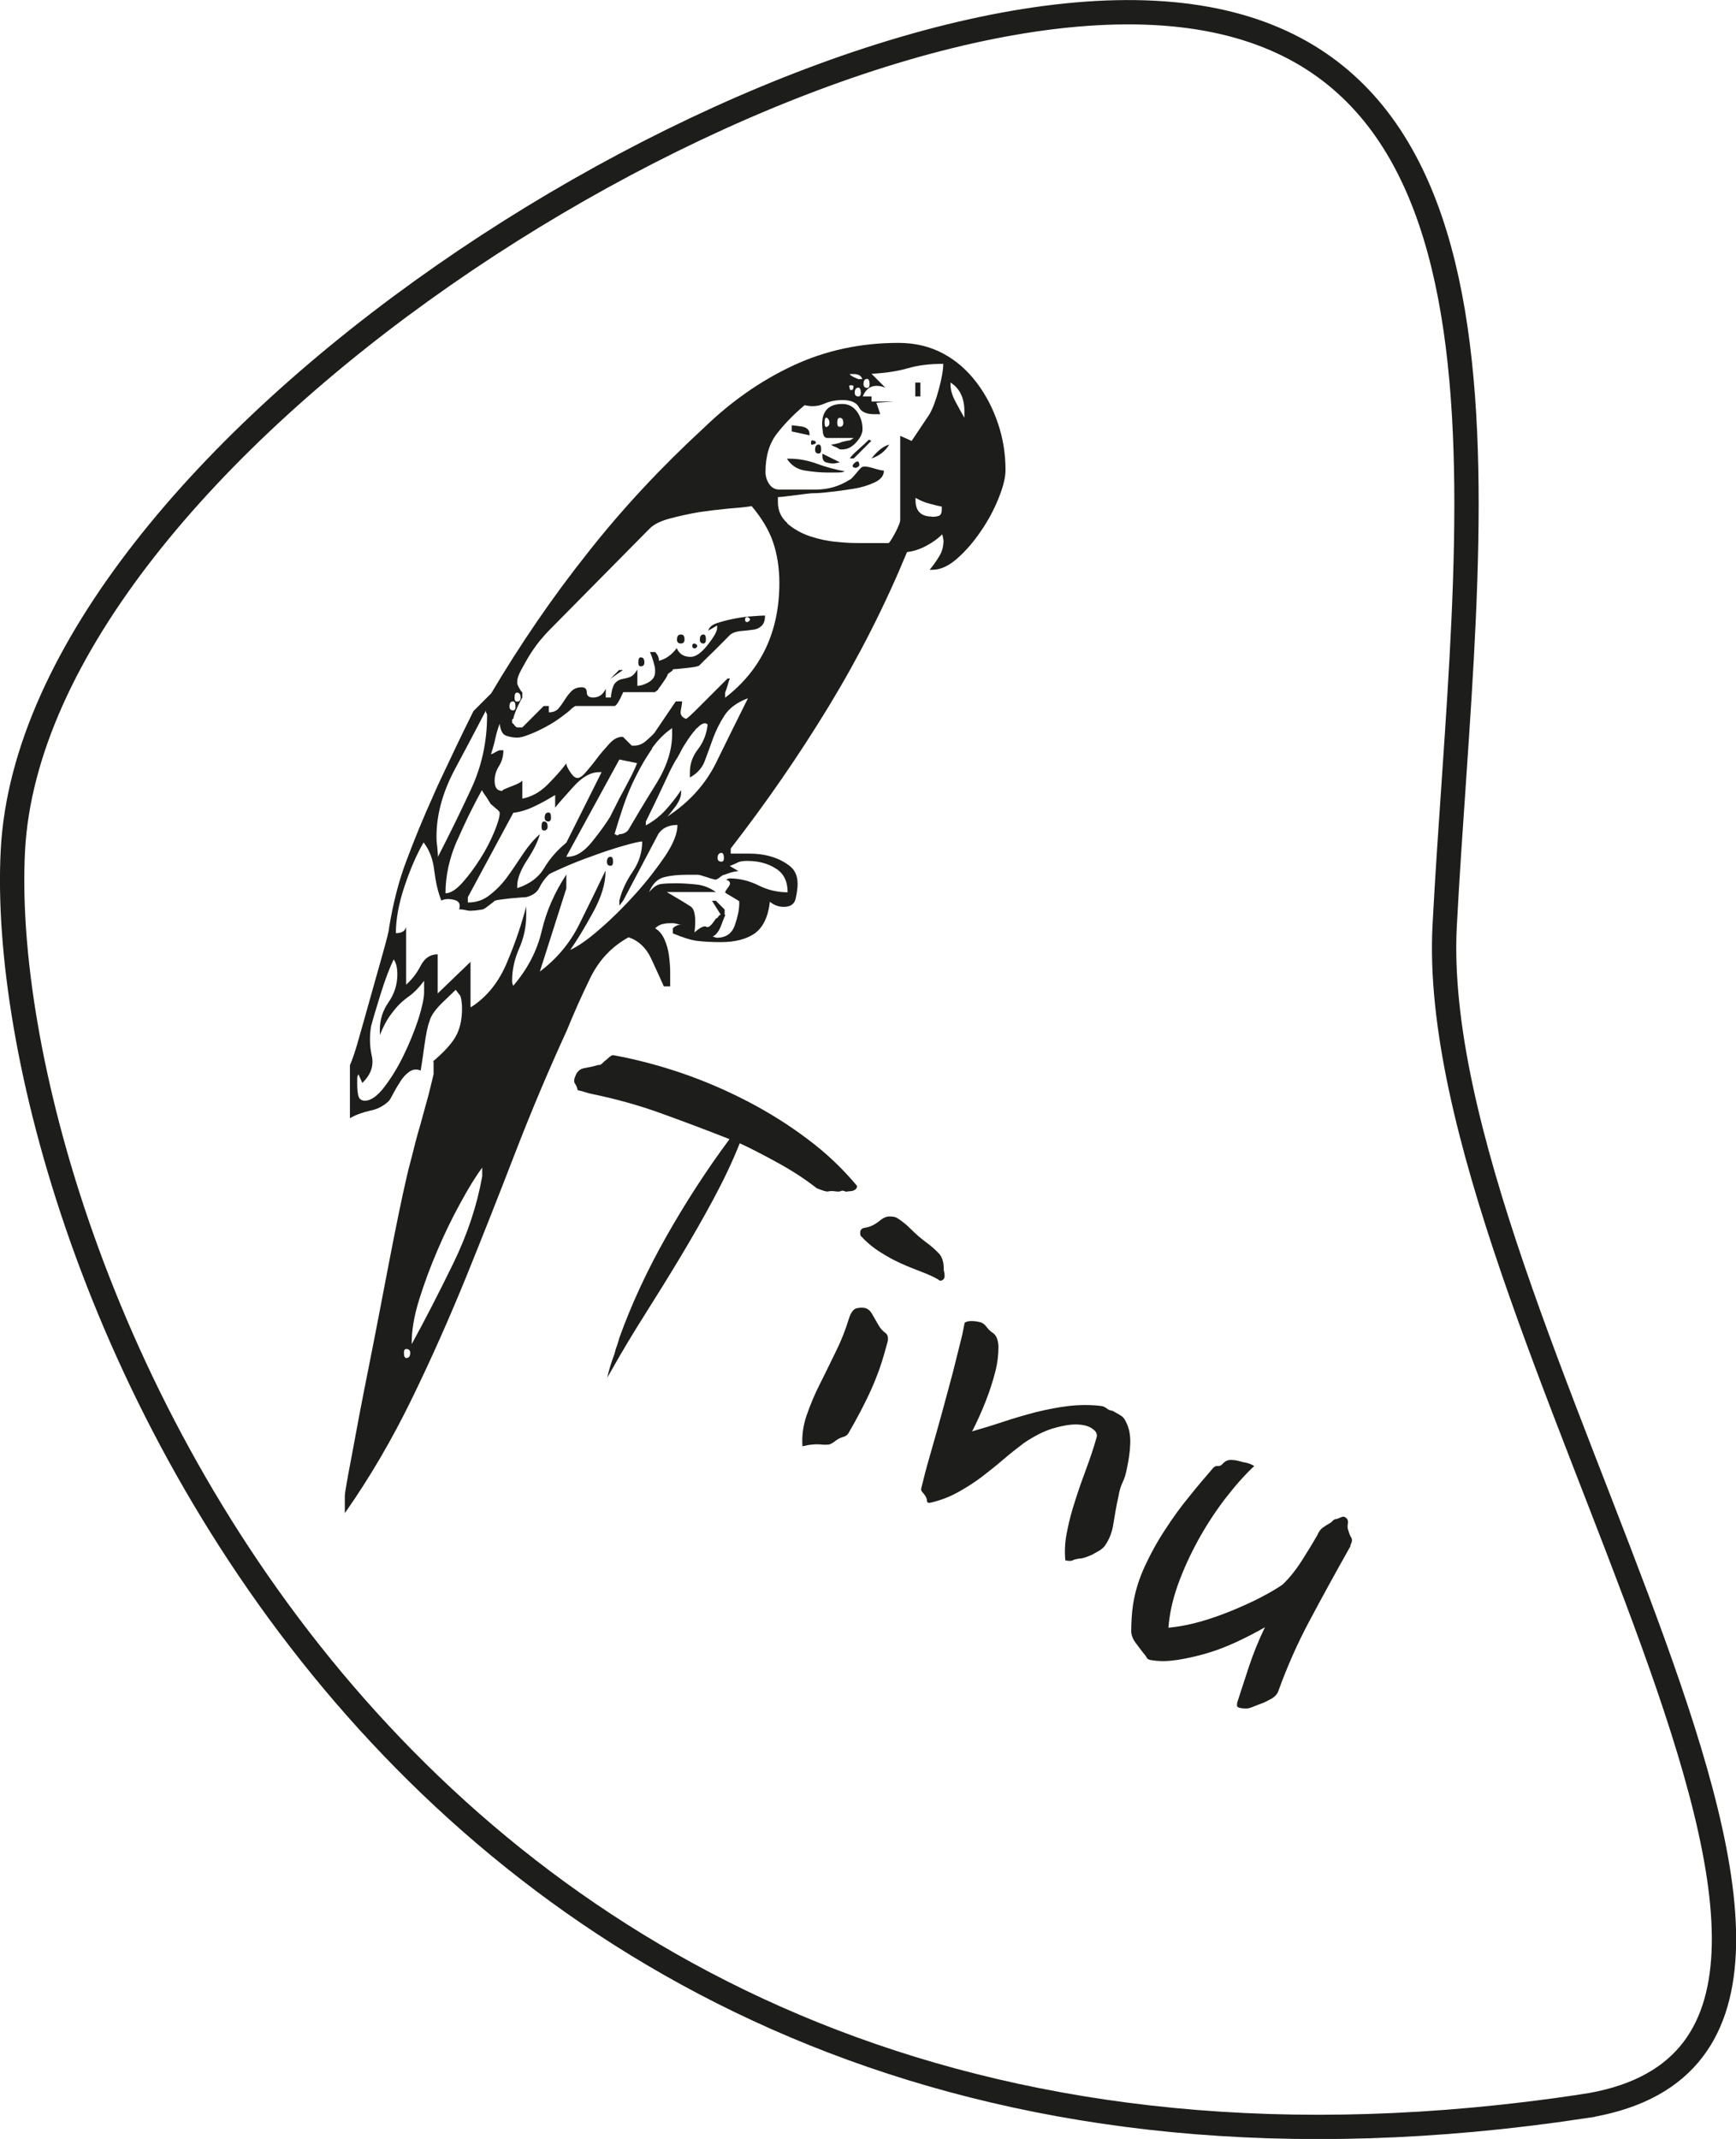
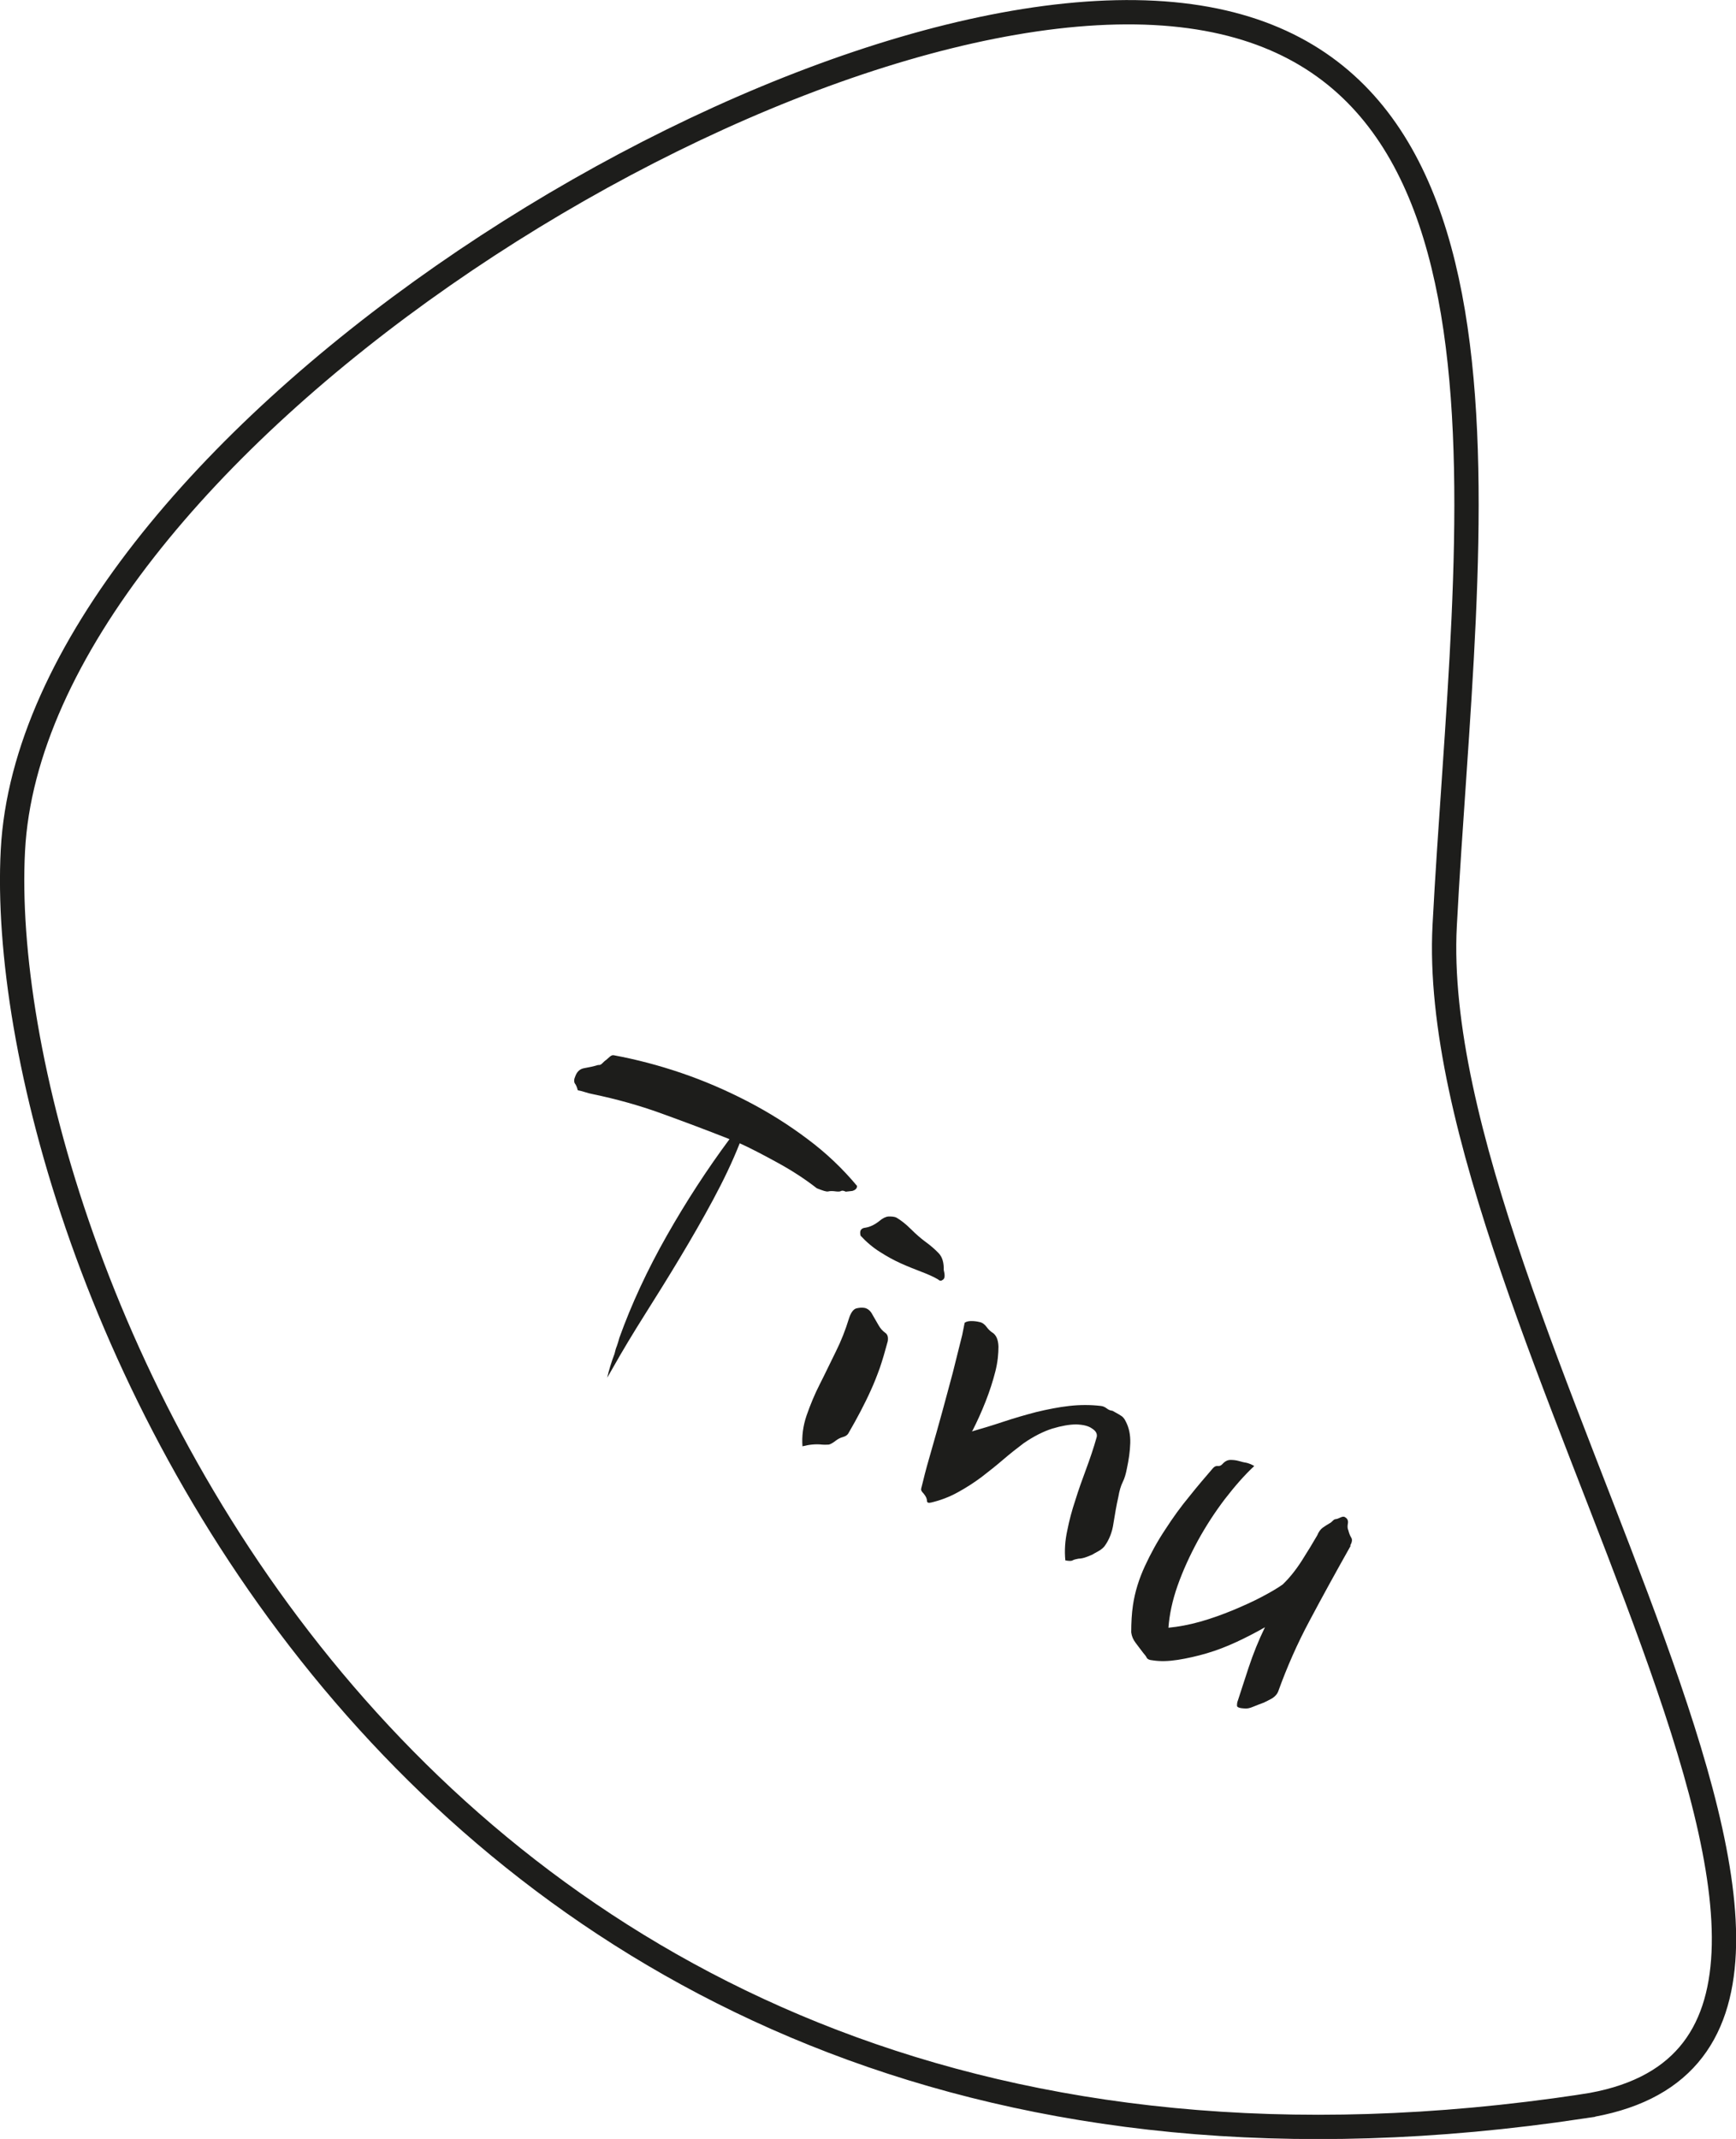
<svg xmlns="http://www.w3.org/2000/svg" id="Ebene_1" viewBox="0 0 71.39 87.95">
  <defs>
    <style>.cls-1{fill:#1d1d1b;}.cls-2{fill:none;stroke:#1d1d1b;}</style>
  </defs>
  <g>
    <path class="cls-1" d="M35.24,48.74c.02,.11-.05,.19-.19,.23l-.27,.03c-.08-.04-.14-.05-.19-.03-.04,.03-.12,.03-.21,.02-.14-.02-.24-.02-.32,0s-.24-.04-.47-.13c-.46-.36-.99-.71-1.61-1.05-.62-.34-1.14-.61-1.56-.8-.3,.76-.67,1.53-1.1,2.33s-.88,1.58-1.36,2.38-.96,1.57-1.44,2.33c-.48,.76-.92,1.49-1.32,2.2l-.23,.4c.07-.31,.17-.64,.3-.98,.03-.13,.06-.24,.1-.33,.03-.09,.07-.21,.1-.33,.5-1.39,1.15-2.79,1.95-4.2,.8-1.41,1.66-2.73,2.58-3.97-.96-.38-1.9-.73-2.81-1.06s-1.85-.59-2.81-.79c-.11-.02-.22-.05-.31-.08-.09-.03-.2-.06-.31-.08-.03-.12-.07-.22-.12-.28-.04-.07-.04-.17,.02-.3,.07-.19,.19-.3,.37-.33,.18-.03,.37-.07,.57-.13,.06,.01,.11-.01,.16-.06s.11-.11,.17-.15c.06-.05,.11-.1,.16-.14s.1-.06,.15-.05c.92,.17,1.84,.41,2.78,.73s1.84,.71,2.71,1.16c.87,.45,1.7,.97,2.47,1.55,.78,.58,1.46,1.23,2.05,1.94Z" />
    <path class="cls-1" d="M36.51,55.14c-.11,.41-.22,.79-.33,1.11-.12,.33-.24,.64-.37,.92-.13,.29-.27,.57-.42,.86-.15,.29-.32,.59-.51,.92-.04,.06-.11,.11-.22,.14-.11,.03-.2,.08-.28,.14-.14,.11-.24,.16-.3,.17-.06,0-.15,.01-.27,0-.27-.03-.54,0-.81,.07-.03-.41,.02-.83,.17-1.27,.15-.43,.33-.87,.55-1.3s.43-.88,.65-1.32c.22-.44,.4-.9,.54-1.36,.08-.25,.18-.38,.3-.42,.12-.03,.24-.04,.35-.02,.13,.03,.24,.12,.32,.28,.09,.15,.17,.3,.26,.45,.07,.12,.16,.22,.26,.29,.1,.07,.13,.17,.11,.33Zm2.3-2.92c.05,.2,.05,.33-.02,.39-.07,.06-.14,.07-.21,0-.2-.12-.44-.22-.7-.32-.26-.1-.54-.21-.83-.34-.29-.13-.58-.29-.86-.47-.29-.18-.56-.41-.8-.67-.05-.2,.01-.31,.2-.33,.19-.03,.38-.12,.58-.28,.13-.11,.25-.17,.37-.18,.12,0,.23,0,.33,.05,.17,.1,.37,.25,.59,.47s.41,.38,.57,.5c.25,.18,.44,.35,.58,.5s.21,.38,.2,.69Z" />
    <path class="cls-1" d="M39.96,58.86c.42-.12,.85-.25,1.3-.4s.9-.28,1.36-.4c.46-.11,.91-.2,1.35-.25,.44-.05,.88-.05,1.3,0,.1,.01,.17,.05,.24,.1,.06,.05,.14,.09,.24,.1,.12,.07,.24,.13,.33,.19,.09,.05,.16,.13,.21,.24,.14,.26,.2,.56,.19,.9-.01,.33-.06,.68-.14,1.05-.04,.21-.09,.39-.17,.55-.08,.16-.14,.37-.18,.61-.08,.35-.14,.71-.2,1.08-.05,.37-.18,.69-.37,.95-.06,.07-.12,.12-.18,.16-.06,.04-.14,.08-.23,.13-.07,.05-.17,.09-.3,.14-.13,.05-.25,.08-.36,.08-.11,.02-.19,.04-.24,.07-.05,.03-.15,.03-.3,0-.04-.41-.01-.82,.08-1.23,.08-.41,.19-.82,.33-1.24,.13-.42,.28-.84,.44-1.27,.16-.43,.31-.87,.44-1.33,.03-.13-.03-.25-.19-.35-.15-.11-.37-.16-.65-.17-.28,0-.61,.06-.98,.17-.38,.12-.77,.32-1.18,.6-.28,.21-.57,.44-.85,.68-.28,.24-.58,.48-.88,.71-.31,.23-.63,.44-.98,.63-.34,.19-.71,.33-1.09,.42-.12,.03-.18,.01-.18-.07,0-.08-.04-.18-.14-.3-.08-.08-.11-.14-.1-.18,0-.04,.04-.15,.08-.33,.09-.38,.21-.81,.35-1.29,.14-.48,.28-.99,.43-1.53,.15-.54,.29-1.08,.44-1.63,.14-.55,.27-1.07,.39-1.56l.1-.5c.07-.05,.16-.07,.27-.07,.11,0,.22,.01,.34,.04,.11,.02,.21,.09,.29,.2,.08,.11,.16,.18,.22,.22,.17,.1,.26,.29,.27,.59,0,.29-.03,.64-.13,1.03-.1,.39-.23,.8-.4,1.23s-.35,.83-.54,1.2Z" />
    <path class="cls-1" d="M55.55,63.55c-.62,1.1-1.18,2.12-1.69,3.08-.51,.95-.94,1.93-1.3,2.93-.04,.1-.12,.19-.24,.27-.13,.07-.24,.13-.35,.18-.16,.06-.3,.11-.44,.17-.14,.06-.25,.08-.35,.07-.2-.01-.31-.05-.31-.11s0-.14,.04-.23c.11-.33,.25-.78,.44-1.35,.19-.57,.41-1.12,.67-1.65-.37,.21-.75,.41-1.16,.6-.41,.19-.82,.35-1.23,.47-.41,.12-.81,.21-1.19,.27-.39,.06-.73,.07-1.04,.02-.14-.01-.21-.05-.24-.1-.02-.05-.07-.12-.15-.21-.11-.14-.21-.28-.31-.41-.1-.13-.16-.27-.18-.43,0-.39,.02-.77,.07-1.11,.08-.55,.25-1.09,.49-1.61,.24-.52,.52-1.03,.84-1.51,.31-.48,.64-.94,.99-1.36,.34-.43,.67-.81,.97-1.16,.06-.07,.13-.1,.2-.09s.14-.02,.2-.09c.1-.11,.21-.16,.32-.16,.11,0,.22,.01,.33,.04,.14,.04,.26,.07,.34,.08,.08,.02,.19,.06,.31,.13-.4,.37-.8,.83-1.21,1.36-.41,.54-.78,1.11-1.11,1.71-.33,.61-.61,1.22-.83,1.84s-.34,1.2-.38,1.74c.41-.04,.85-.12,1.31-.25,.46-.13,.9-.29,1.34-.47,.43-.18,.83-.36,1.19-.55,.36-.19,.65-.36,.86-.51,.27-.26,.53-.58,.78-.97,.25-.39,.46-.74,.64-1.05,.06-.15,.14-.25,.22-.31,.08-.06,.18-.12,.28-.18,.06-.03,.1-.07,.14-.11,.04-.04,.08-.07,.15-.07,.05-.01,.11-.04,.18-.07,.07-.03,.13-.04,.18,0,.09,.05,.13,.14,.11,.25-.02,.11-.02,.21,.02,.29,.03,.12,.07,.22,.12,.3,.05,.08,.03,.19-.05,.33Z" />
  </g>
-   <path class="cls-1" d="M35.07,15.49c.09,.04,.16,.07,.23,.1h.16c-.04-.14-.16-.21-.36-.21h-.16s.04,.07,.13,.1m.44,.31c0,.1,.05,.16,.15,.16,.07,0,.1-.05,.1-.16,0-.14-.04-.21-.1-.21-.1,0-.15,.07-.15,.21m-.52,.05c-.07,0-.09,.04-.05,.1,0,.07,.02,.1,.05,.1,.07,0,.1-.03,.1-.1,.03-.07,0-.1-.1-.1m.16,.31c0,.1,.05,.15,.15,.15,.07,0,.1-.05,.1-.15,0-.14-.04-.21-.1-.21-.1,0-.15,.07-.15,.21m2.7,.15h-.21v-.57h.21v.57Zm1.45,.23c.14,.26,.26,.48,.36,.65v-.26c0-.55-.19-.95-.57-1.19v.1c0,.21,.07,.44,.21,.7m-4.87,.86c0,.1,.03,.16,.1,.16,.1,0,.15-.05,.15-.16,0-.14-.05-.21-.15-.21-.07,0-.1,.07-.1,.21m-.52,0c0,.14,.04,.19,.1,.16,.07-.03,.1-.09,.1-.16,0-.1-.04-.17-.1-.21-.07-.03-.1,.04-.1,.21m-1.35,.1c.07,0,.21,.02,.42,.05,.21,.04,.31,.14,.31,.31v.05l-.73-.16v-.26Zm.99,.73s-.04,.05-.1,.05c-.07,.04-.1,.02-.1-.05,0-.1,.03-.14,.1-.1,.07,0,.1,.03,.1,.1m1.01-.03c.19-.05,.32-.08,.39-.08l.16-.1h-1.09c-.1,0-.16-.08-.18-.23-.02-.15-.03-.27-.03-.34,0-.55,.28-.83,.83-.83,.24,0,.44,.1,.6,.31,.15,.21,.23,.45,.23,.73,0,.17-.09,.35-.26,.54-.17,.19-.36,.29-.57,.29h-.1s-.1-.07-.18-.1c-.09-.03-.15-.07-.18-.1,.07,0,.2-.03,.39-.08m-.8,.29c0,.1-.04,.16-.1,.16-.1,0-.15-.05-.15-.16,0-.14,.05-.21,.15-.21,.07,0,.1,.07,.1,.21m2.07,.36c.24-.31,.48-.5,.73-.57-.17,.28-.42,.47-.73,.57m0-.73l-.73,.73h-.16c.03-.07,.15-.19,.34-.36,.19-.17,.32-.29,.39-.36l.05-.05s.07,.02,.1,.05m-2.02,.52l.73,.36c-.14,.03-.23,.05-.26,.05-.1,0-.21-.02-.31-.05-.1-.03-.15-.12-.15-.26v-.1Zm1.48,.54c-.05,.05-.11,.06-.18,.03-.07-.03-.06-.1,.03-.18,.09-.08,.15-.09,.18-.02s.03,.13-.03,.18m-2.83-.34c.38,0,.76,.07,1.14,.21,.38,.14,.76,.24,1.14,.31-.07,.04-.19,.05-.36,.05h-.36c-.28,0-.58-.03-.91-.08-.33-.05-.58-.22-.75-.49h.1Zm5.86,2.39c.07,0,.16,0,.26-.03,.1-.02,.15-.11,.15-.29v-.1c-.17-.03-.36-.08-.54-.13-.19-.05-.37-.13-.54-.23v.1c0,.45,.23,.67,.67,.67m-5.94,.29c.26,.22,.57,.4,.93,.52s.73,.2,1.09,.23c.36,.04,.67,.05,.91,.05h1.24c.07-.07,.16-.23,.29-.47,.12-.24,.18-.4,.18-.47v-3.47l.47,.21,.73-1.09c.14-.24,.27-.59,.39-1.04,.12-.45,.18-.79,.18-1.04-.55,0-1.04,.06-1.45,.18-.41,.12-.92,.2-1.5,.23l.57,.57c-.45-.17-.76-.05-.93,.36h.36v.21h.93l-.73,.05,.16,.47h-.26c-.31,0-.52-.09-.62-.29-.1-.19-.33-.29-.67-.29-.28,0-.54,.05-.78,.16-.24,.1-.5,.12-.78,.05-.45,.38-.83,.77-1.14,1.17-.31,.4-.47,.92-.47,1.58,0,.17,.05,.34,.15,.49,.1,.15,.24,.23,.42,.23h1.5c.52,0,.98-.14,1.4-.41,.03,0,.12-.09,.26-.26,.14-.17,.22-.26,.26-.26,.07-.03,.21-.02,.44,.05,.22,.07,.37,.1,.44,.1,0,.21-.13,.37-.39,.49-.26,.12-.55,.21-.88,.26-.33,.05-.65,.1-.96,.13-.31,.04-.54,.05-.67,.05-.1,0-.35,.03-.73,.08-.38,.05-.62,.08-.73,.08v.21c0,.35,.13,.63,.39,.86m-1.74,3.97c0,.07,.03,.1,.1,.1,.14-.07,.14-.14,0-.21-.07,0-.1,.04-.1,.1m-1.61,.83c0,.1-.04,.16-.1,.16-.1,0-.15-.05-.15-.16,0-.14,.05-.21,.15-.21,.07,0,.1,.07,.1,.21m-.88,0c0,.1-.05,.16-.15,.16s-.16-.05-.16-.16c0-.14,.05-.21,.16-.21s.15,.07,.15,.21m.42,.36c-.07,0-.1-.03-.1-.1s.03-.1,.1-.1c.14,.07,.14,.14,0,.21m-2.07,.57c0,.1-.05,.16-.15,.16-.07,0-.1-.05-.1-.16,0-.14,.03-.21,.1-.21,.1,0,.15,.07,.15,.21m-.88,.31l-.52,.36,.36-.36h.16Zm-4.46,1.14c0,.1,.03,.16,.1,.16,.1,0,.15-.05,.15-.16,0-.14-.05-.21-.15-.21-.07,0-.1,.07-.1,.21m-.21,.36c0,.1,.05,.16,.15,.16,.07,0,.1-.05,.1-.16,0-.14-.04-.21-.1-.21-.1,0-.15,.07-.15,.21m.52,3.79c.38-.07,.73-.26,1.04-.57,.31-.31,.57-.6,.78-.88,0,.07,.04,.17,.13,.31,.09,.14,.16,.23,.23,.26,.1,.07,.23,.02,.39-.15,.15-.17,.32-.37,.49-.6s.35-.43,.52-.62c.17-.19,.35-.29,.52-.29h.05l.36,.36h.1c.17,0,.33-.06,.47-.18s.26-.23,.36-.34c.07-.1,.22-.32,.44-.65,.22-.33,.37-.54,.44-.65h.26c0,.07-.02,.19-.05,.36-.04,.17,.03,.29,.21,.36,.07-.03,.25-.2,.54-.49,.29-.29,.55-.55,.78-.78l.39-.39h.1c-.04,.07-.07,.17-.1,.29-.04,.12-.07,.22-.1,.29v.21c1.48-1.14,2.23-2.71,2.23-4.72,0-.62-.09-1.18-.26-1.68-.17-.5-.47-.99-.88-1.48-.21,.04-.52,.07-.93,.1-.42,.04-.83,.09-1.24,.15-.41,.07-.81,.16-1.19,.26-.38,.1-.66,.24-.83,.41l-4.15,4.2c-.1,.1-.23,.25-.39,.44-.15,.19-.29,.39-.42,.6s-.23,.41-.34,.6c-.1,.19-.15,.34-.15,.44v.1s.03,.1,.08,.18c.05,.09,.09,.15,.13,.18v.21s-.1,.17-.21,.41c-.1,.24-.16,.4-.16,.47-.04,0-.05,.02-.05,.05v.1s.02,.05,.05,.05c.07,.1,.12,.15,.16,.15h.21l.88-.88h.21v.26c.17,0,.3-.05,.39-.15,.09-.1,.17-.22,.26-.36,.09-.14,.18-.26,.28-.36,.1-.1,.24-.16,.42-.16,.14,0,.21,.07,.21,.21s.09,.21,.26,.21c.24,0,.41-.12,.52-.36v.36h.21c.03-.31,.1-.51,.18-.6,.09-.09,.18-.14,.29-.16,.1-.02,.21-.04,.31-.08,.1-.03,.21-.14,.31-.31v.67c.14,0,.29-.05,.47-.15,.17-.1,.26-.24,.26-.42v-.1c0-.07-.03-.19-.08-.36-.05-.17-.1-.29-.13-.36h.21c.1,.1,.16,.23,.16,.36,.28-.07,.52-.24,.73-.52,.1,.24,.29,.36,.57,.36,.21,0,.44-.16,.7-.49,.26-.33,.39-.56,.39-.7v-.1l-.36,.21c.03-.14,.15-.24,.36-.31,.21-.07,.44-.13,.7-.18,.26-.05,.51-.09,.75-.1,.24-.02,.42-.03,.52-.03,0,.21-.05,.35-.16,.44-.1,.09-.23,.14-.39,.15-.15,.02-.31,.04-.47,.05-.16,.02-.29,.06-.39,.13-.04,.03-.11,.11-.23,.23-.12,.12-.26,.26-.42,.42l-.42,.41c-.12,.12-.2,.2-.23,.23-.07,.04-.25,.07-.54,.1-.29,.03-.48,.05-.54,.05,0,.04-.03,.07-.08,.1-.05,.04-.1,.07-.13,.1,0,.04-.05,.13-.16,.29-.1,.15-.17,.25-.21,.29,0,.04-.05,.09-.16,.16h-1.3c-.17,.38-.29,.57-.36,.57h-1.61s-.1,.05-.21,.16c-.07,.07-.2,.17-.39,.31s-.4,.27-.62,.39c-.23,.12-.45,.23-.67,.31-.22,.09-.39,.13-.49,.13-.17,0-.33-.03-.47-.08s-.23-.21-.26-.49c-.07,.17-.13,.37-.18,.6-.05,.23-.11,.44-.18,.65,.03,0,.1-.03,.18-.08,.09-.05,.15-.08,.18-.08h.15c0,.24-.06,.46-.18,.65-.12,.19-.18,.39-.18,.6,0,.28,.1,.42,.31,.42l.05-.05c.07-.03,.2-.09,.39-.16,.19-.07,.32-.14,.39-.21v.73Zm1.19,.78c0,.1-.04,.16-.1,.16-.1,0-.16-.05-.16-.16,0-.14,.05-.21,.16-.21,.07,0,.1,.07,.1,.21m5.99-3.68c-.12,.14-.24,.29-.36,.47s-.23,.35-.31,.52c-.09,.17-.15,.28-.18,.31-.1,.17-.23,.41-.36,.7-.14,.3-.27,.57-.39,.83-.12,.26-.29,.6-.49,1.01v.16c.31-.17,.58-.38,.8-.62,.22-.24,.44-.52,.65-.83v.1c0,.17-.08,.36-.23,.57-.16,.21-.27,.35-.34,.42,.9-.59,1.56-1.32,2-2.2,.43-.88,.87-1.77,1.32-2.67-.45,.17-.77,.41-.96,.7-.19,.29-.35,.61-.47,.93-.12,.33-.23,.64-.34,.93-.1,.29-.31,.53-.62,.7v-.21c0-.35,.11-.67,.34-.96,.22-.29,.35-.63,.39-1.01-.04-.03-.07-.05-.1-.05-.1,0-.22,.07-.34,.21m-6.14,4.04c0,.1-.05,.16-.15,.16-.07,0-.1-.05-.1-.16,0-.14,.03-.21,.1-.21,.1,0,.15,.07,.15,.21m4.3-3.21c-.24,.35-.47,.73-.67,1.14-.21,.41-.38,.83-.52,1.24-.14,.42-.26,.8-.36,1.14,.03,0,.07,.02,.1,.05,.03,0,.07-.02,.1-.05,.14,0,.26-.05,.36-.16,.28-.48,.65-1.1,1.11-1.84,.47-.74,.7-1.44,.7-2.1v-.26c-.31,.21-.59,.49-.83,.83m2.7,4.51c0,.1,.05,.15,.16,.15,.07,0,.1-.05,.1-.15,0-.14-.04-.21-.1-.21-.1,0-.16,.07-.16,.21m-6.22-.05h.05c.35,0,.68-.21,1.01-.62,.33-.41,.58-.76,.75-1.04,.03-.07,.1-.21,.21-.42,.1-.21,.21-.42,.34-.65,.12-.23,.23-.44,.34-.65,.1-.21,.17-.36,.21-.47l-.73-.15-2.18,3.99Zm-4.61-3.55c-.48,.92-.73,1.82-.73,2.72,0,.07,0,.21,.03,.41,.02,.21,.03,.35,.03,.42,.48-.93,.94-1.87,1.37-2.8,.43-.93,.65-1.93,.65-3.01,0-.03,0-.07-.03-.1-.02-.03-.02-.07-.02-.1-.38,.73-.81,1.55-1.3,2.46m6.53,3.76c0,.1-.03,.16-.1,.16-.1,0-.15-.05-.15-.16,0-.14,.05-.21,.15-.21,.07,0,.1,.07,.1,.21m-6.4-.91c-.33,.74-.49,1.48-.49,2.2,.21,0,.44-.15,.7-.44,.26-.29,.5-.62,.73-.98,.23-.36,.42-.73,.57-1.09,.15-.36,.23-.63,.23-.8,0-.03-.05-.1-.16-.18-.1-.09-.17-.15-.21-.18-.04-.07-.1-.16-.18-.29-.09-.12-.15-.21-.18-.28-.35,.62-.68,1.3-1.01,2.05m.44,2.57c.35,0,.66-.11,.93-.34,.28-.22,.52-.48,.73-.78,.21-.29,.41-.6,.62-.91s.43-.57,.67-.78c-.07,.28-.24,.63-.52,1.06-.28,.43-.41,.79-.41,1.06v.1c.52-.17,.89-.45,1.11-.83,.23-.38,.53-.73,.91-1.04l1.45-2.9h-.1c-.35,0-.7,.2-1.06,.6-.36,.4-.61,.68-.75,.86v-.52c-.28,.17-.56,.33-.86,.47-.29,.14-.58,.23-.86,.26l-1.87,3.47v.21Zm10.58,.52c-.04,.07-.1,.22-.18,.44-.09,.23-.2,.37-.34,.44l.16,.05c.38,0,.63-.17,.75-.52,.12-.35,.18-.64,.18-.88v-.1s-.13-.09-.29-.18c-.16-.09-.25-.15-.29-.18,0-.03,.03-.09,.1-.18,.07-.09,.1-.15,.1-.18,0-.1-.07-.16-.21-.16,.03,0,.07,0,.1-.03,.03-.02,.07-.03,.1-.03,.41,0,.81,.1,1.19,.29,.38,.19,.78,.28,1.19,.28,0-.45-.16-.78-.49-.98-.33-.21-.72-.31-1.17-.31-.17,0-.29,.02-.36,.05-.07,.04-.19,.09-.36,.16l.36,.21c-.07,0-.17,.02-.29,.05-.12,.04-.22,.07-.29,.1-.04,0-.1,.03-.18,.1-.09,.07-.15,.1-.18,.1s-.16-.03-.36-.1c-.21-.07-.33-.1-.36-.1h-.47c-.35,0-.66,.03-.93,.1-.28,.07-.48,.28-.62,.62,.17-.21,.34-.32,.49-.34,.16-.02,.35-.03,.6-.03,.28,0,.56,.02,.86,.05,.29,.03,.56,.14,.8,.31h-2.02c.48,.28,.81,.48,.99,.6,.17,.12,.22,.48,.15,1.06,.24-.21,.41-.29,.49-.23,.09,.05,.21-.06,.39-.34,.03,0,.07-.03,.1-.08,.03-.05,.07-.08,.1-.08l-.36-.57h.16l.36,.36v.21Zm-10.47,3.79c.66-.42,1.16-1.04,1.5-1.87,.35-.83,.6-1.59,.78-2.28v.36c0,.48-.1,.94-.29,1.37-.19,.43-.29,.87-.29,1.32,0,.1,.02,.17,.05,.21,.59-.69,.98-1.44,1.17-2.26,.19-.81,.53-1.58,1.01-2.31v.57l-1.09,3.42c.69-.52,1.23-1.16,1.61-1.92,.38-.76,.74-1.5,1.09-2.23v.05c0,.48-.17,1.05-.52,1.68-.35,.64-.66,1.15-.93,1.53,.31-.14,.72-.42,1.22-.86,.5-.43,.98-.91,1.45-1.43,.47-.52,.87-1.04,1.22-1.55,.35-.52,.52-.95,.52-1.3-.35,0-.61,.12-.78,.36l-1.45,2.75-.16,.21v-.21c.1-.41,.29-.81,.55-1.19,.26-.38,.39-.8,.39-1.24-.1,0-.36,.06-.78,.18-.42,.12-.84,.26-1.27,.42-.43,.15-.83,.31-1.19,.47-.36,.16-.56,.25-.6,.29-.17,.17-.3,.35-.39,.54-.09,.19-.27,.32-.54,.39-.07,0-.29,.02-.65,.05-.36,.04-.58,.07-.65,.1-.03,.04-.12,.1-.26,.21s-.22,.15-.26,.15c-.24,.04-.4,.05-.47,.05-.03,0-.1,0-.21-.03-.1-.02-.19-.03-.26-.03,.07-.21,0-.34-.21-.39-.21-.05-.38-.04-.52,.03-.14-.35-.23-.75-.29-1.22-.05-.47-.2-.86-.44-1.17-.28,.48-.54,1.08-.78,1.79-.24,.71-.36,1.36-.36,1.94,.24,0,.38-.08,.42-.26v2.38c.24-.21,.44-.47,.6-.78,.16-.31,.39-.47,.7-.47v1.61l1.35-1.3v1.82Zm-4.64,3.55c.02,.19,.11,.29,.29,.29,.24,0,.51-.19,.8-.57,.29-.38,.56-.82,.8-1.32,.24-.5,.44-.99,.6-1.48,.15-.48,.23-.85,.23-1.09v-.47c-.21,.28-.4,.47-.57,.6-.17,.12-.32,.24-.44,.36-.12,.12-.25,.28-.39,.47-.14,.19-.28,.46-.42,.8v-.21c0-.42,.12-.8,.36-1.14,.24-.35,.36-.73,.36-1.14,0-.28-.05-.48-.15-.62-.17,.35-.35,.82-.54,1.43-.19,.61-.32,1.05-.39,1.32-.07,.42-.06,.82,.03,1.22,.09,.4-.04,.77-.39,1.11l-.16-.36s-.05,.09-.05,.16v.21c0,.1,0,.25,.03,.44m4.2,4.51c-.33,.6-.64,1.24-.93,1.92-.29,.67-.54,1.35-.75,2.02-.21,.67-.31,1.27-.31,1.79v.05c.55-1,1.12-2.11,1.71-3.32,.59-1.21,.98-2.4,1.19-3.58v-.36c-.28,.38-.58,.87-.91,1.48m-2.31,6.14c0,.14,.04,.21,.1,.21,.1,0,.16-.07,.16-.21,0-.1-.05-.16-.16-.16-.07,0-.1,.05-.1,.16m1.19-11.98c.41-.35,.72-.67,.91-.98s.29-.71,.29-1.19c0-.07,0-.17-.02-.31-.02-.14-.04-.23-.08-.26l-.16-.21c-.07,.07-.25,.24-.54,.52-.29,.28-.48,.54-.54,.78-.07,.17-.14,.51-.21,1.01-.07,.5-.12,.84-.15,1.01-.17-.07-.33-.05-.47,.05-.14,.1-.26,.23-.36,.39-.1,.15-.2,.32-.29,.49-.09,.17-.15,.28-.18,.31-.21,.21-.47,.35-.78,.41-.31,.07-.59,.17-.83,.31v-2.18s.13-.28,.29-.83c.16-.55,.33-1.17,.52-1.84,.19-.67,.37-1.31,.54-1.92,.17-.6,.26-.96,.26-1.06,.17-1.04,.41-1.97,.73-2.8,.31-.83,.67-1.71,1.09-2.64,.1-.24,.25-.56,.44-.96,.19-.4,.37-.78,.54-1.14s.4-.82,.67-1.37l.73-.73c1.21-2.04,2.53-3.97,3.97-5.78,1.43-1.82,3.03-3.53,4.8-5.16,1.11-1.07,2.32-1.92,3.65-2.54,1.33-.62,2.77-.93,4.33-.93,.69,0,1.3,.15,1.84,.44,.54,.29,.99,.69,1.37,1.19,.38,.5,.67,1.06,.88,1.68,.21,.62,.31,1.26,.31,1.92,0,.31-.1,.7-.29,1.17-.19,.47-.43,.92-.73,1.35-.29,.43-.61,.8-.96,1.11-.35,.31-.69,.47-1.04,.47h-.1c.14-.17,.27-.35,.39-.55,.12-.19,.18-.41,.18-.65,0-.03-.02-.12-.05-.26-.17,.17-.39,.33-.65,.47-.26,.14-.53,.23-.8,.26-.9,2.18-1.97,4.29-3.21,6.33-1.24,2.04-2.59,3.99-4.04,5.86v.21h.78c.31,0,.61,.04,.91,.13,.29,.09,.54,.22,.75,.39,.21,.17,.31,.41,.31,.73,0,.17-.03,.37-.08,.6s-.22,.34-.49,.34c-.21,0-.4-.07-.57-.21-.07,.62-.28,1.05-.62,1.3-.35,.24-.81,.36-1.4,.36-.38,0-.7-.02-.96-.05-.26-.03-.6-.14-1.01-.31v-.21c.1-.1,.22-.15,.36-.15-.04,0-.1,0-.18-.03-.09-.02-.15-.03-.18-.03-.14,0-.27,0-.39,.03-.12,.02-.23,.08-.34,.18,.17,.1,.3,.26,.39,.47,.09,.21,.15,.42,.18,.65,.03,.23,.05,.46,.05,.7v.57h-.26c-.14-.31-.31-.69-.52-1.14-.21-.45-.52-.74-.93-.88-.69,.38-1.22,.94-1.58,1.68-.36,.74-.68,1.46-.96,2.15-.76,1.66-1.47,3.34-2.13,5.05-.66,1.71-1.33,3.41-2.02,5.11-.69,1.69-1.43,3.36-2.23,5-.8,1.64-1.71,3.21-2.75,4.69v-.73c0-.07,.09-.62,.29-1.66,.19-1.04,.42-2.26,.7-3.65,.28-1.4,.55-2.83,.83-4.28,.28-1.45,.52-2.63,.73-3.53,.03-.14,.1-.42,.21-.83,.1-.41,.21-.84,.34-1.27,.12-.43,.23-.85,.34-1.24,.1-.4,.17-.68,.21-.86v-.52Z" />
  <path class="cls-2" d="M65.1,86.61C16.17,93.98-.32,51.23,.53,34.97S31.21-.32,47.47,.53c16.26,.85,12.79,21.27,11.94,37.53s21.79,46.13,5.69,48.55Z" />
</svg>